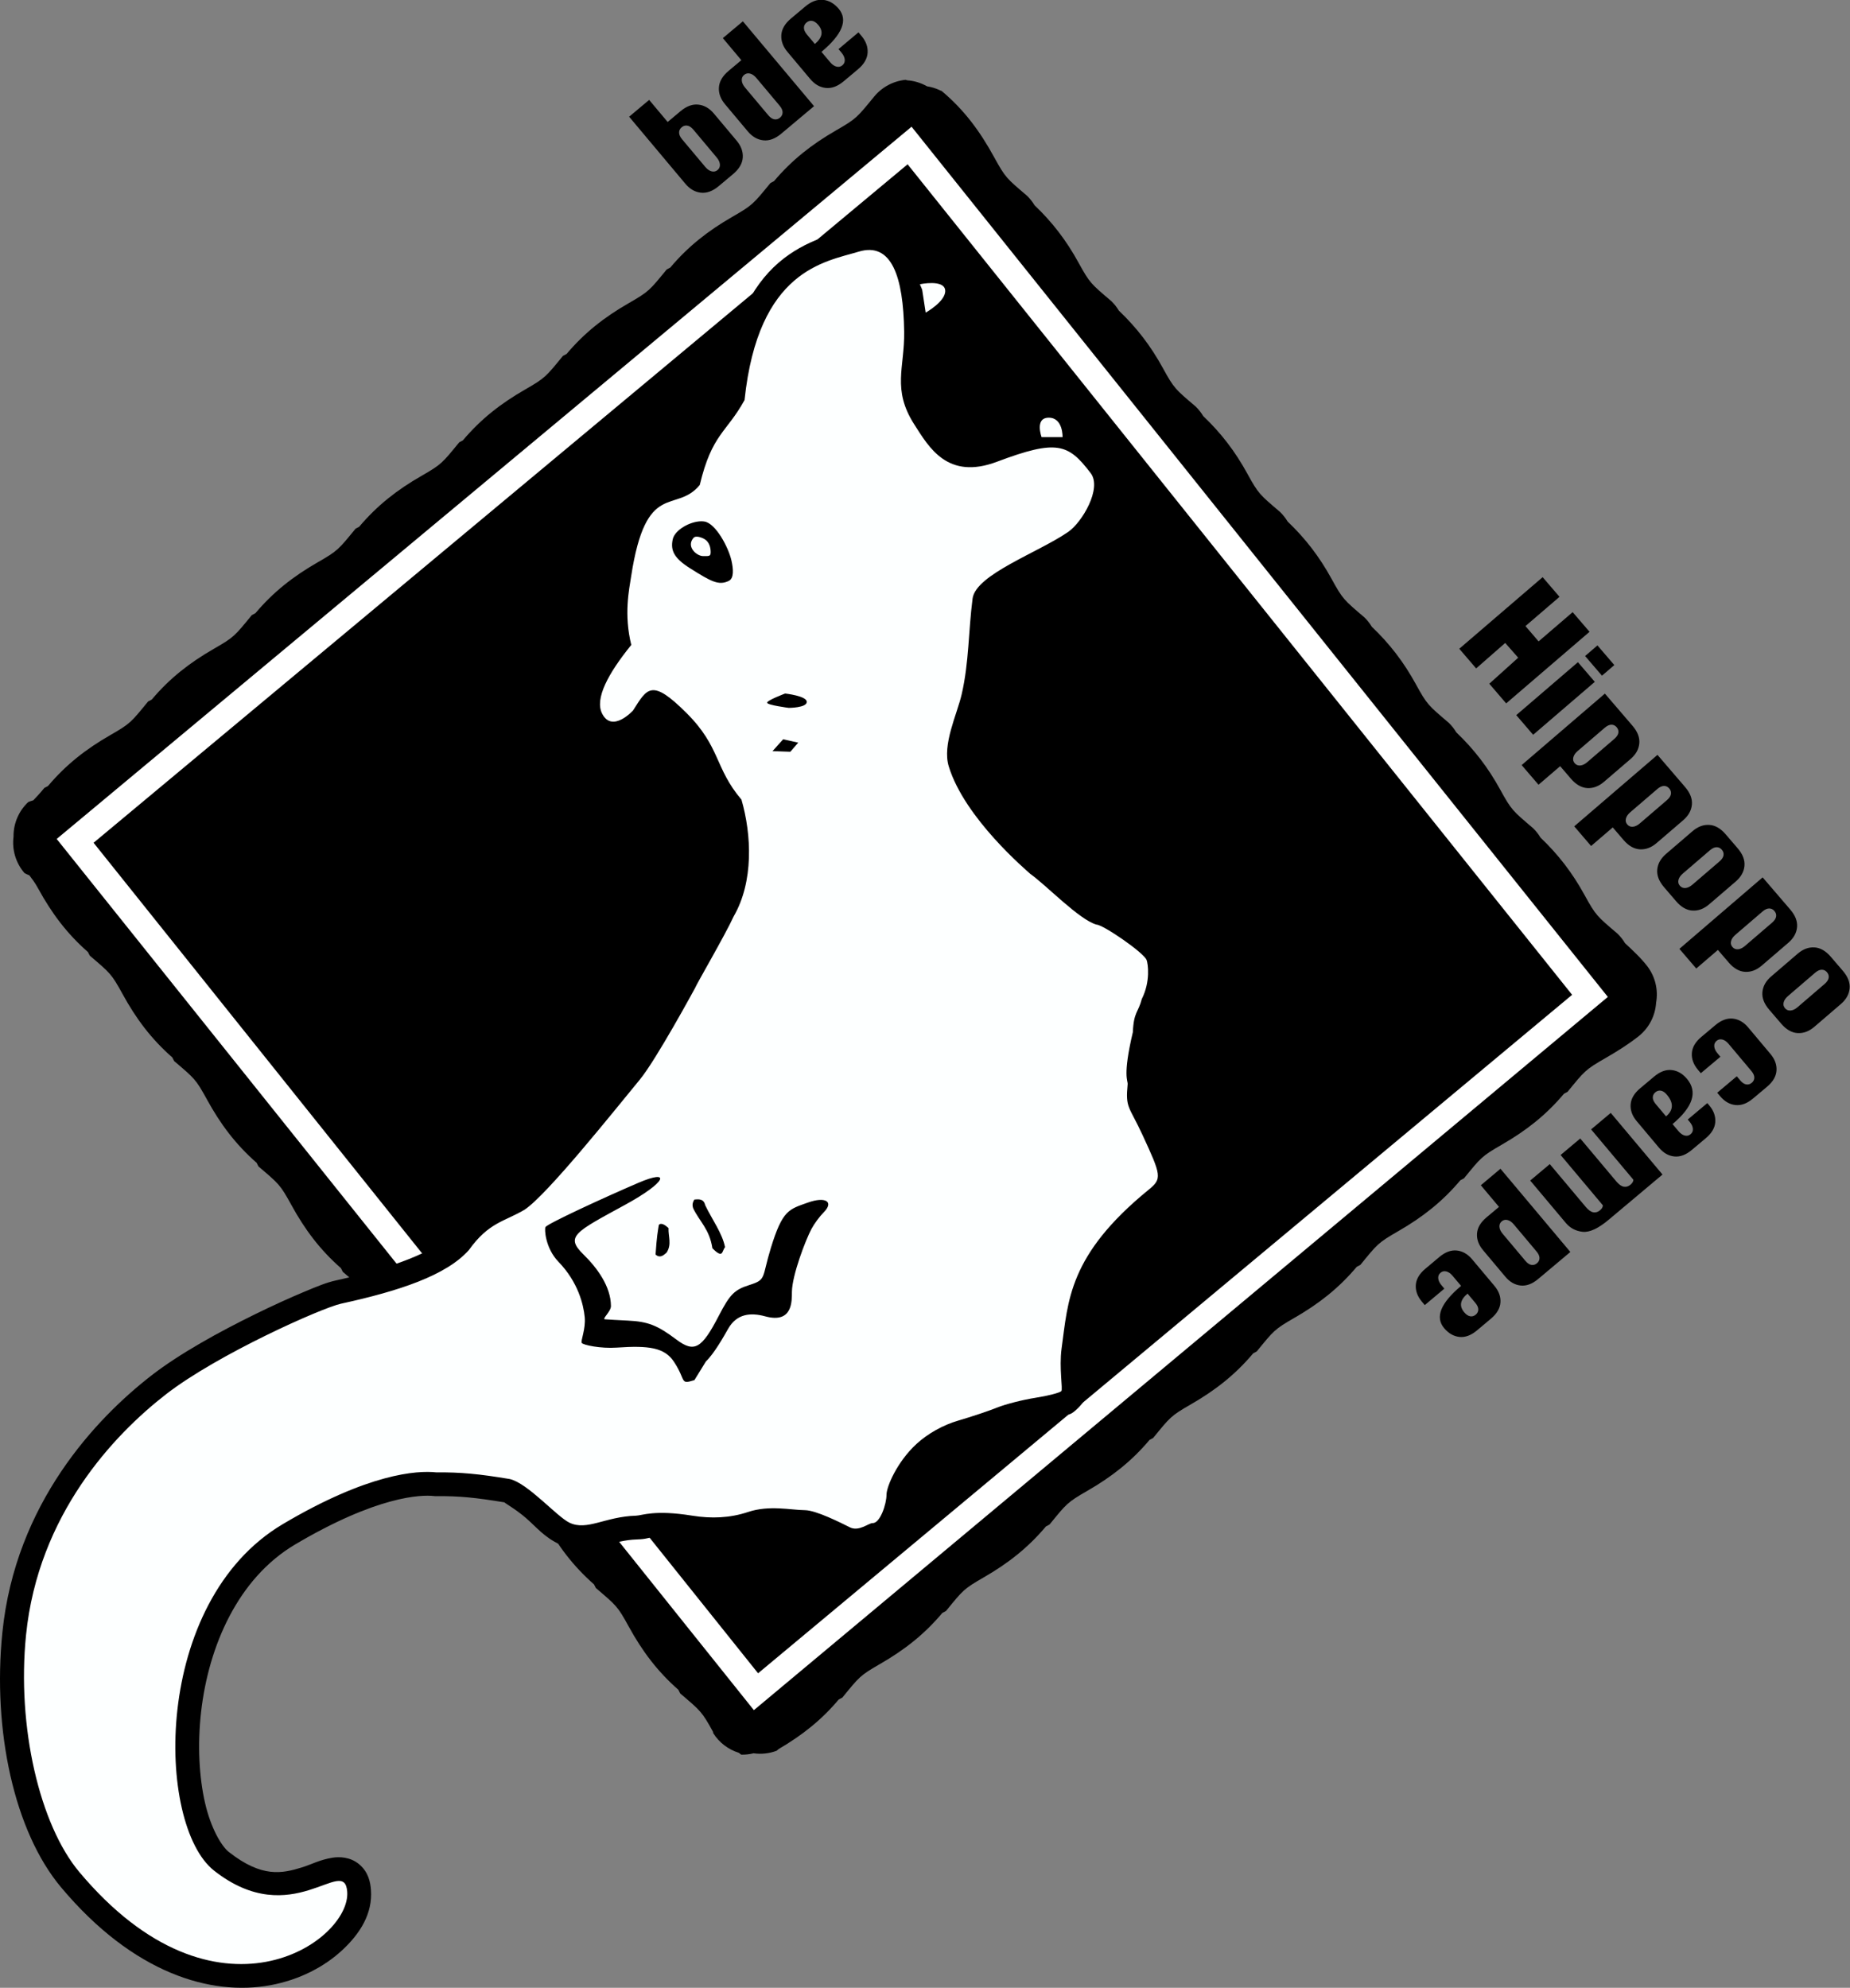
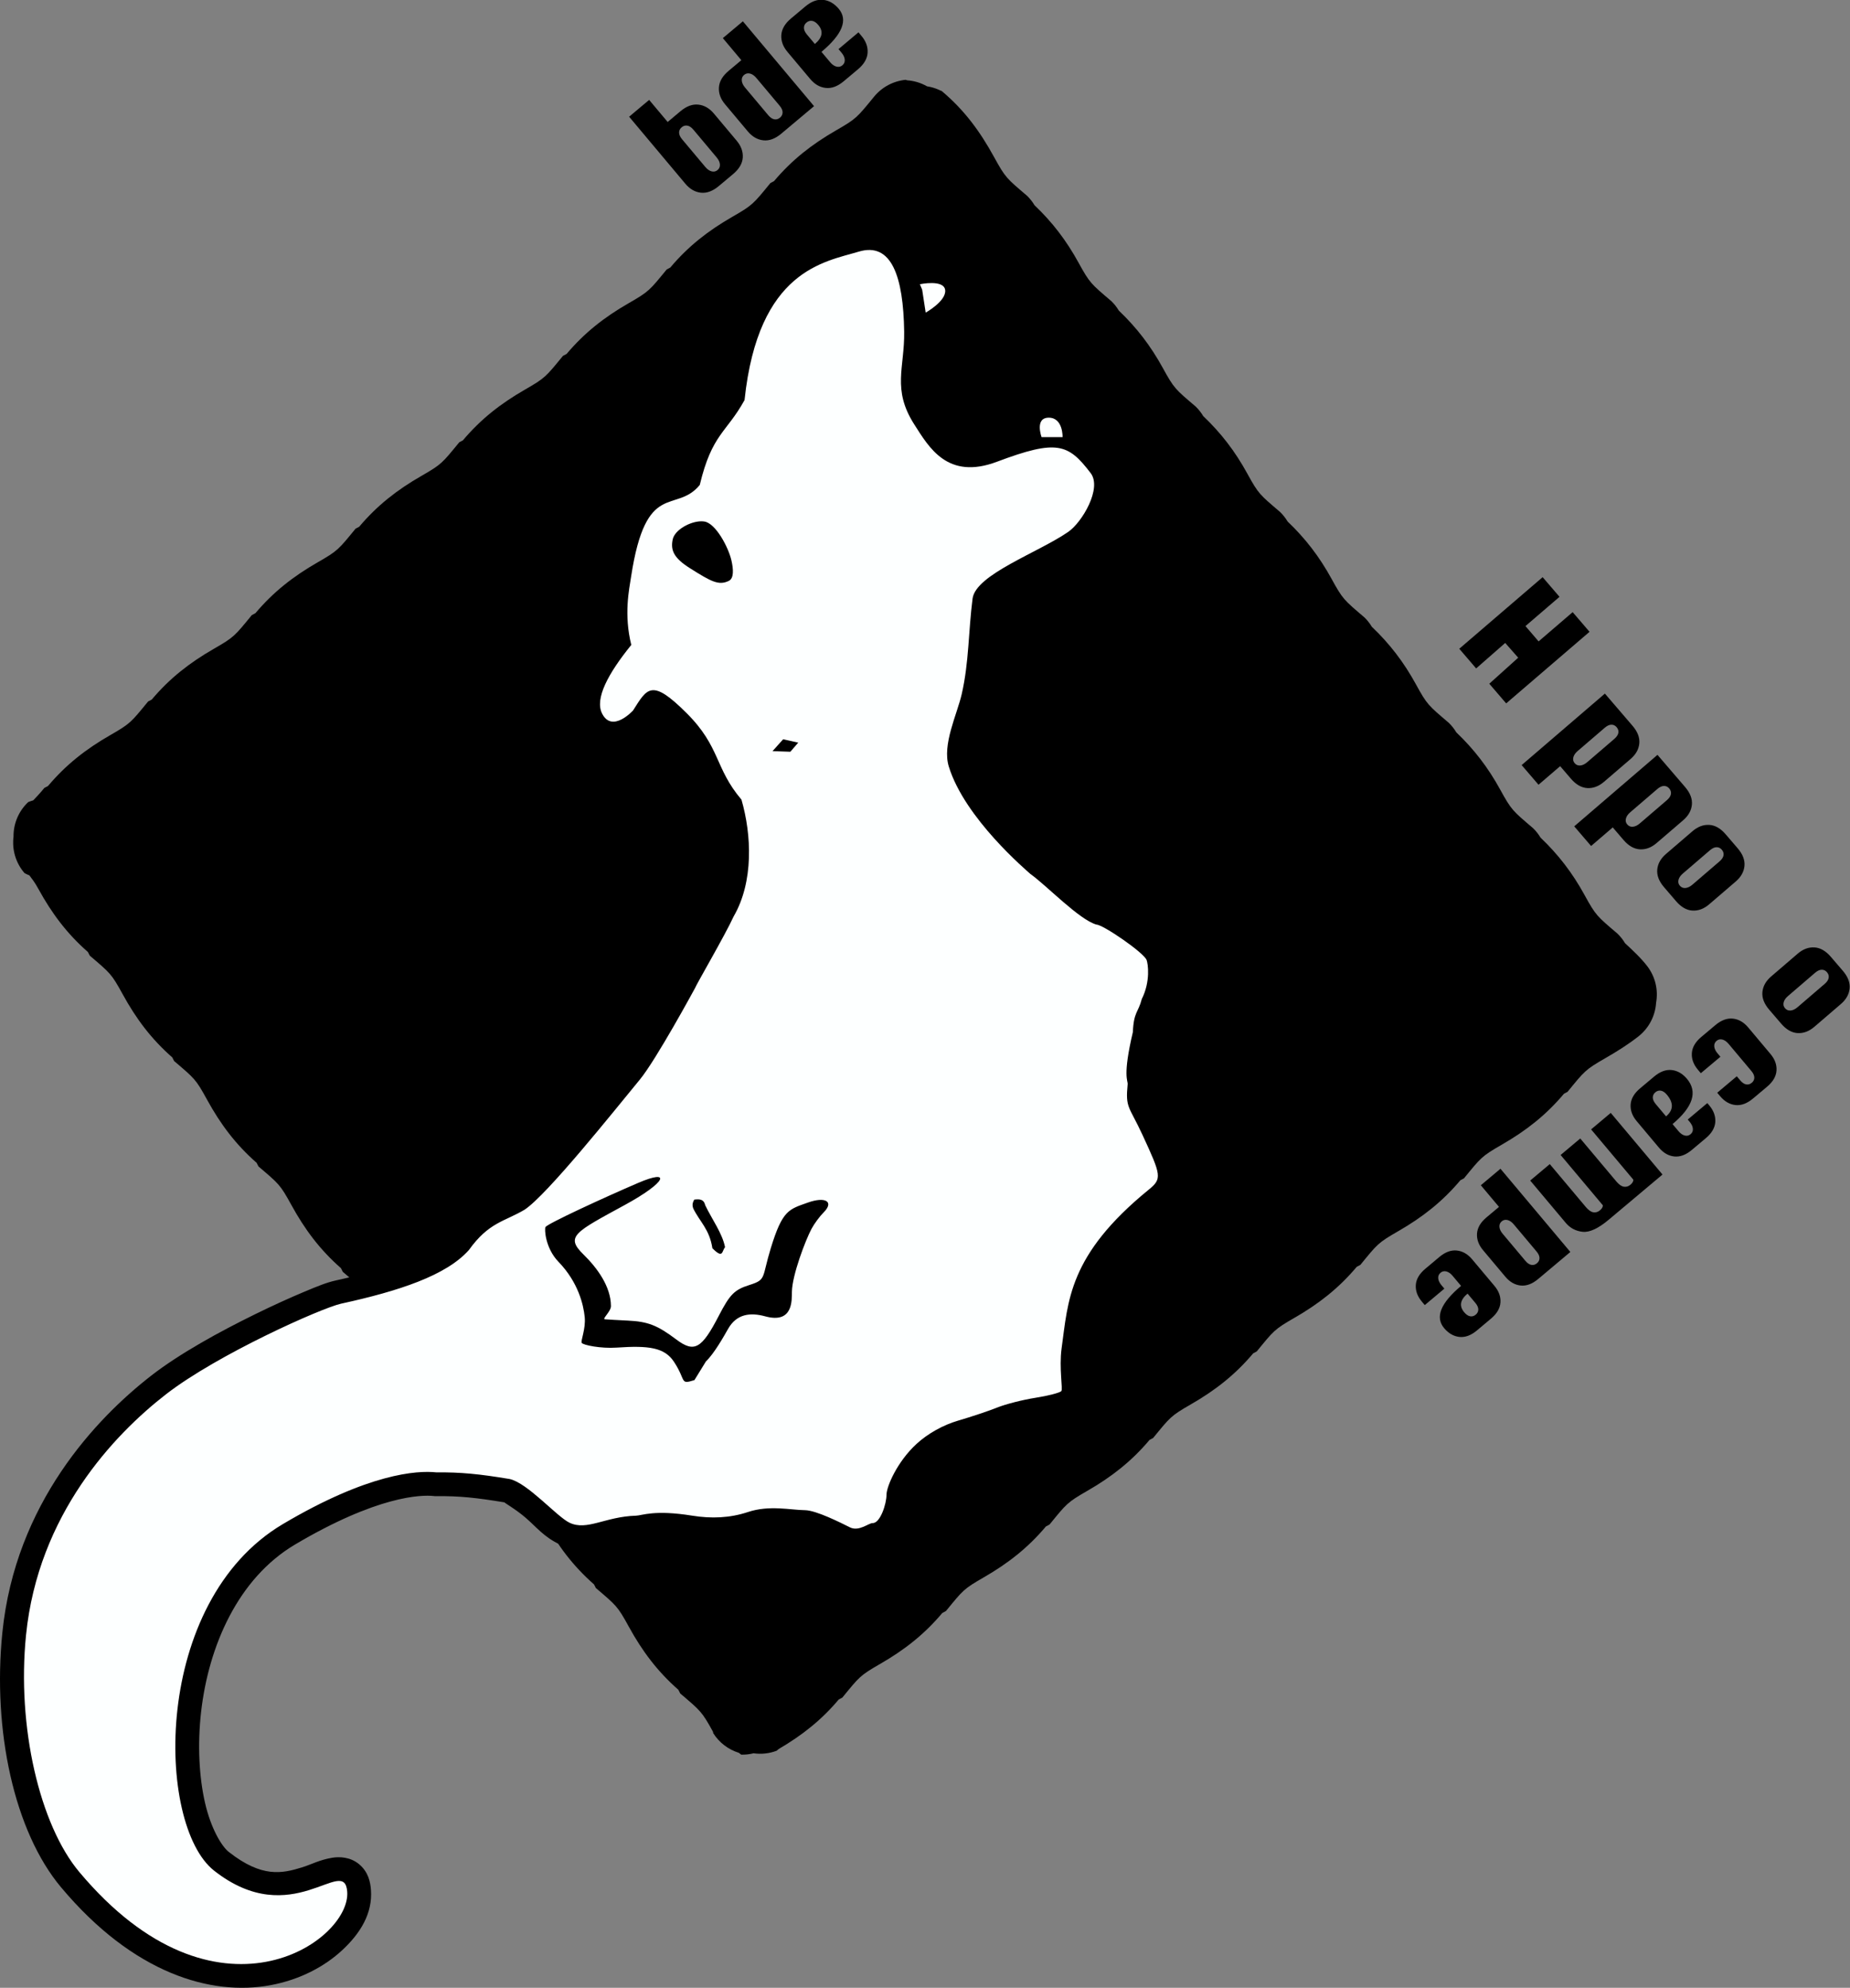
<svg xmlns="http://www.w3.org/2000/svg" xmlns:ns1="http://www.inkscape.org/namespaces/inkscape" xmlns:ns2="http://sodipodi.sourceforge.net/DTD/sodipodi-0.dtd" width="231.038mm" height="248.201mm" viewBox="0 0 231.038 248.201" version="1.1" id="svg1666" ns1:export-filename="bitmap.svg" ns1:export-xdpi="96" ns1:export-ydpi="96" ns2:docname="hippopocampe (Copy).svg">
  <rect x="0" y="0" width="231.038" height="248.201" fill="#808080" stroke="none" />
  <ns2:namedview id="namedview1668" pagecolor="#ffffff" bordercolor="#000000" borderopacity="0.25" ns1:showpageshadow="2" ns1:pageopacity="0.0" ns1:pagecheckerboard="0" ns1:deskcolor="#d1d1d1" ns1:document-units="mm" showgrid="false" />
  <defs id="defs1663" />
  <g ns1:label="Layer 1" ns1:groupmode="layer" id="layer1" transform="translate(-49.067,-123.795)">
    <g aria-label="campe" transform="matrix(-1.149,0.965,-0.965,-1.149,-5.835,10.357)" id="text13086" style="font-size:13.41px;line-height:1.25;letter-spacing:0px;word-spacing:0px;display:inline;fill:#000000;fill-opacity:1;stroke:none;stroke-width:0.335">
      <path d="m -32.49,-240.854 h 2.128 v 0.38 q 0,0.858 -0.504,1.382 -0.504,0.524 -1.467,0.524 h -1.526 q -0.963,0 -1.467,-0.524 -0.504,-0.524 -0.504,-1.382 v -2.881 q 0,-0.858 0.504,-1.382 0.504,-0.524 1.467,-0.524 h 1.526 q 0.963,0 1.467,0.524 0.504,0.524 0.504,1.382 v 0.38 h -2.128 v -0.445 q 0,-0.38 -0.164,-0.576 -0.164,-0.196 -0.445,-0.196 -0.275,0 -0.439,0.196 -0.164,0.196 -0.164,0.576 v 2.947 q 0,0.38 0.164,0.609 0.164,0.229 0.439,0.229 0.282,0 0.445,-0.229 0.164,-0.229 0.164,-0.609 z" style="font-family:'LT Energy';-inkscape-font-specification:'LT Energy';fill:#000000;fill-opacity:1;stroke:none" id="path22166" />
      <path d="m -25.837,-242.582 v -0.773 q 0,-0.38 -0.164,-0.609 -0.164,-0.229 -0.445,-0.229 -0.275,0 -0.439,0.229 -0.164,0.229 -0.164,0.609 v 0.249 h -2.128 v -0.249 q 0,-0.858 0.504,-1.382 0.504,-0.524 1.467,-0.524 h 1.526 q 0.963,0 1.467,0.524 0.504,0.524 0.504,1.382 v 2.881 q 0,0.858 -0.504,1.382 -0.504,0.524 -1.467,0.524 h -1.526 q -0.963,0 -1.467,-0.524 -0.504,-0.524 -0.504,-1.382 0,-2.108 3.34,-2.108 z m 0,0.838 q -1.211,0 -1.211,1.336 0,0.38 0.164,0.576 0.164,0.196 0.439,0.196 0.282,0 0.445,-0.196 0.164,-0.196 0.164,-0.576 z" style="font-family:'LT Energy';-inkscape-font-specification:'LT Energy';fill:#000000;fill-opacity:1;stroke:none" id="path22168" />
      <path d="m -19.184,-243.224 q 0,-0.511 -0.196,-0.74 -0.196,-0.229 -0.524,-0.229 -0.327,0 -0.458,0.164 v 5.468 h -2.135 v -6.699 h 5.841 q 1.709,0 2.311,0.622 0.602,0.622 0.602,1.48 v 4.597 h -2.128 v -4.662 q 0,-0.511 -0.196,-0.74 -0.196,-0.229 -0.524,-0.229 -0.327,0 -0.458,0.164 v 5.468 h -2.135 z" style="font-family:'LT Energy';-inkscape-font-specification:'LT Energy';fill:#000000;fill-opacity:1;stroke:none" id="path22170" />
      <path d="m -9.303,-239.865 q 0.164,-0.229 0.164,-0.609 v -2.947 q 0,-0.38 -0.164,-0.576 -0.164,-0.196 -0.445,-0.196 -0.275,0 -0.439,0.196 -0.164,0.196 -0.164,0.576 v 2.947 q 0,0.38 0.164,0.609 0.164,0.229 0.439,0.229 0.282,0 0.445,-0.229 z m -3.176,-5.396 h 3.497 q 0.963,0 1.467,0.524 0.504,0.524 0.504,1.382 v 2.881 q 0,0.858 -0.504,1.382 -0.504,0.524 -1.467,0.524 h -1.362 v 2.351 h -2.135 z" style="font-family:'LT Energy';-inkscape-font-specification:'LT Energy';fill:#000000;fill-opacity:1;stroke:none" id="path22172" />
      <path d="m -3.698,-241.574 v 1.1 q 0,0.38 0.164,0.609 0.164,0.229 0.439,0.229 0.282,0 0.445,-0.229 0.164,-0.229 0.164,-0.609 v -0.38 h 2.128 v 0.38 q 0,0.858 -0.504,1.382 -0.504,0.524 -1.467,0.524 h -1.526 q -0.963,0 -1.467,-0.524 -0.504,-0.524 -0.504,-1.382 v -2.881 q 0,-0.858 0.504,-1.382 0.504,-0.524 1.467,-0.524 h 1.526 q 0.963,0 1.467,0.524 0.504,0.524 0.504,1.382 0,1.781 -3.34,1.781 z m 0,-0.838 q 1.211,0 1.211,-1.008 0,-0.38 -0.164,-0.576 -0.164,-0.196 -0.445,-0.196 -0.275,0 -0.439,0.196 -0.164,0.196 -0.164,0.576 z" style="font-family:'LT Energy';-inkscape-font-specification:'LT Energy';fill:#000000;fill-opacity:1;stroke:none" id="path22174" />
    </g>
    <g aria-label="bde" transform="matrix(1.149,-0.964,0.964,1.149,-5.835,10.357)" id="text17654" style="font-size:13.677px;line-height:1.25;letter-spacing:0px;word-spacing:0px;display:inline;fill:#000000;fill-opacity:1;stroke:none;stroke-width:0.342">
      <path d="m 16.555,130.484 q 0.167,-0.234 0.167,-0.621 v -3.005 q 0,-0.387 -0.167,-0.588 -0.167,-0.2 -0.454,-0.2 -0.28,0 -0.447,0.2 -0.167,0.2 -0.167,0.588 v 3.005 q 0,0.387 0.167,0.621 0.167,0.234 0.447,0.234 0.287,0 0.454,-0.234 z m -1.062,-5.503 h 1.389 q 0.982,0 1.496,0.534 0.514,0.534 0.514,1.409 v 2.938 q 0,0.875 -0.514,1.409 -0.514,0.534 -1.496,0.534 h -1.556 q -0.982,0 -1.496,-0.534 -0.514,-0.534 -0.514,-1.409 v -7.279 h 2.177 z" style="font-family:'LT Energy';-inkscape-font-specification:'LT Energy';fill:#000000;fill-opacity:1;stroke:none" id="path22159" />
      <path d="m 22.438,126.304 q -0.167,0.234 -0.167,0.621 v 3.005 q 0,0.387 0.167,0.588 0.167,0.2 0.447,0.2 0.287,0 0.454,-0.2 0.167,-0.2 0.167,-0.588 v -3.005 q 0,-0.387 -0.167,-0.621 -0.167,-0.234 -0.454,-0.234 -0.28,0 -0.447,0.234 z m 3.239,5.503 h -3.566 q -0.982,0 -1.496,-0.534 -0.514,-0.534 -0.514,-1.409 v -2.938 q 0,-0.875 0.514,-1.409 0.514,-0.534 1.496,-0.534 h 1.389 v -2.397 h 2.177 z" style="font-family:'LT Energy';-inkscape-font-specification:'LT Energy';fill:#000000;fill-opacity:1;stroke:none" id="path22161" />
      <path d="m 29.056,128.741 v 1.122 q 0,0.387 0.167,0.621 0.167,0.234 0.447,0.234 0.287,0 0.454,-0.234 0.167,-0.234 0.167,-0.621 v -0.387 h 2.17 v 0.387 q 0,0.875 -0.514,1.409 -0.514,0.534 -1.496,0.534 h -1.556 q -0.982,0 -1.496,-0.534 -0.514,-0.534 -0.514,-1.409 v -2.938 q 0,-0.875 0.514,-1.409 0.514,-0.534 1.496,-0.534 h 1.556 q 0.982,0 1.496,0.534 0.514,0.534 0.514,1.409 0,1.816 -3.406,1.816 z m 0,-0.855 q 1.235,0 1.235,-1.028 0,-0.387 -0.167,-0.588 -0.167,-0.2 -0.454,-0.2 -0.28,0 -0.447,0.2 -0.167,0.2 -0.167,0.588 z" style="font-family:'LT Energy';-inkscape-font-specification:'LT Energy';fill:#000000;fill-opacity:1;stroke:none" id="path22163" />
    </g>
    <g aria-label="Hippopo" transform="matrix(0.977,1.138,-1.138,0.977,-5.835,10.357)" id="text3344" style="font-size:13.548px;line-height:1.25;letter-spacing:0px;word-spacing:0px;display:inline;fill:#000000;fill-opacity:1;stroke:none;stroke-width:0.339">
      <path d="m 203.482,-38.734 0.032,3.217 h -2.157 v -9.149 h 2.157 v 3.738 h 1.68 v -3.738 h 2.157 v 9.149 h -2.157 l -0.076,-3.238 z" style="font-family:'LT Energy';-inkscape-font-specification:'LT Energy';fill:#000000;fill-opacity:1;stroke:none" id="path22144" ns2:nodetypes="ccccccccccccc" />
-       <path d="m 210.797,-42.285 v 6.767 h -2.157 v -6.767 z m -2.157,-0.787 v -1.356 h 2.157 v 1.356 z" style="font-family:'LT Energy';-inkscape-font-specification:'LT Energy';fill:#000000;fill-opacity:1;stroke:none" id="path22146" />
      <path d="m 215.295,-36.834 q 0.165,-0.232 0.165,-0.615 v -2.977 q 0,-0.384 -0.165,-0.582 -0.165,-0.198 -0.45,-0.198 -0.278,0 -0.443,0.198 -0.165,0.198 -0.165,0.582 v 2.977 q 0,0.384 0.165,0.615 0.165,0.232 0.443,0.232 0.284,0 0.45,-0.232 z m -3.208,-5.451 h 3.533 q 0.972,0 1.482,0.529 0.509,0.529 0.509,1.396 v 2.911 q 0,0.867 -0.509,1.396 -0.509,0.529 -1.482,0.529 h -1.376 v 2.375 h -2.157 z" style="font-family:'LT Energy';-inkscape-font-specification:'LT Energy';fill:#000000;fill-opacity:1;stroke:none" id="path22148" />
      <path d="m 222.016,-36.834 q 0.165,-0.232 0.165,-0.615 v -2.977 q 0,-0.384 -0.165,-0.582 -0.165,-0.198 -0.45,-0.198 -0.278,0 -0.443,0.198 -0.165,0.198 -0.165,0.582 v 2.977 q 0,0.384 0.165,0.615 0.165,0.232 0.443,0.232 0.284,0 0.45,-0.232 z m -3.208,-5.451 h 3.533 q 0.972,0 1.482,0.529 0.509,0.529 0.509,1.396 v 2.911 q 0,0.867 -0.509,1.396 -0.509,0.529 -1.482,0.529 h -1.376 v 2.375 h -2.157 z" style="font-family:'LT Energy';-inkscape-font-specification:'LT Energy';fill:#000000;fill-opacity:1;stroke:none" id="path22150" />
      <path d="m 229.062,-42.285 q 0.972,0 1.482,0.529 0.509,0.529 0.509,1.396 v 2.911 q 0,0.867 -0.509,1.396 -0.509,0.529 -1.482,0.529 h -1.541 q -0.972,0 -1.482,-0.529 -0.509,-0.529 -0.509,-1.396 v -2.911 q 0,-0.867 0.509,-1.396 0.509,-0.529 1.482,-0.529 z m -0.774,5.683 q 0.284,0 0.45,-0.232 0.165,-0.232 0.165,-0.615 v -2.977 q 0,-0.384 -0.165,-0.582 -0.165,-0.198 -0.45,-0.198 -0.278,0 -0.443,0.198 -0.165,0.198 -0.165,0.582 v 2.977 q 0,0.384 0.165,0.615 0.165,0.232 0.443,0.232 z" style="font-family:'LT Energy';-inkscape-font-specification:'LT Energy';fill:#000000;fill-opacity:1;stroke:none" id="path22152" />
-       <path d="m 235.459,-36.834 q 0.165,-0.232 0.165,-0.615 v -2.977 q 0,-0.384 -0.165,-0.582 -0.165,-0.198 -0.45,-0.198 -0.278,0 -0.443,0.198 -0.165,0.198 -0.165,0.582 v 2.977 q 0,0.384 0.165,0.615 0.165,0.232 0.443,0.232 0.284,0 0.45,-0.232 z m -3.208,-5.451 h 3.533 q 0.972,0 1.482,0.529 0.509,0.529 0.509,1.396 v 2.911 q 0,0.867 -0.509,1.396 -0.509,0.529 -1.482,0.529 h -1.376 v 2.375 h -2.157 z" style="font-family:'LT Energy';-inkscape-font-specification:'LT Energy';fill:#000000;fill-opacity:1;stroke:none" id="path22154" />
      <path d="m 242.504,-42.285 q 0.972,0 1.482,0.529 0.509,0.529 0.509,1.396 v 2.911 q 0,0.867 -0.509,1.396 -0.509,0.529 -1.482,0.529 h -1.541 q -0.972,0 -1.482,-0.529 -0.509,-0.529 -0.509,-1.396 v -2.911 q 0,-0.867 0.509,-1.396 0.509,-0.529 1.482,-0.529 z m -0.774,5.683 q 0.284,0 0.45,-0.232 0.165,-0.232 0.165,-0.615 v -2.977 q 0,-0.384 -0.165,-0.582 -0.165,-0.198 -0.45,-0.198 -0.278,0 -0.443,0.198 -0.165,0.198 -0.165,0.582 v 2.977 q 0,0.384 0.165,0.615 0.165,0.232 0.443,0.232 z" style="font-family:'LT Energy';-inkscape-font-specification:'LT Energy';fill:#000000;fill-opacity:1;stroke:none" id="path22156" />
    </g>
    <path id="rect2418" style="color:#000000;display:inline;fill:#000000;stroke:none;stroke-width:1.5;stroke-linecap:round;stroke-linejoin:round;stroke-dashoffset:18.104;-inkscape-stroke:none;paint-order:stroke fill markers" d="m 162.162,133.762 c -1.537,0.151 -2.951,0.907 -3.932,2.101 -2.134,2.602 -2.194,2.744 -4.737,4.204 -3.041,1.746 -5.527,3.694 -7.764,6.346 -0.154,0.073 -0.304,0.154 -0.451,0.24 -2.134,2.602 -2.194,2.744 -4.737,4.204 -3.044,1.747 -5.531,3.693 -7.77,6.349 -0.152,0.073 -0.3,0.152 -0.445,0.237 -2.134,2.602 -2.195,2.744 -4.738,4.204 -3.041,1.745 -5.526,3.691 -7.763,6.343 -0.154,0.073 -0.305,0.154 -0.452,0.24 -2.134,2.602 -2.194,2.747 -4.737,4.207 -3.041,1.746 -5.527,3.691 -7.764,6.343 -0.154,0.073 -0.304,0.154 -0.451,0.24 -2.134,2.602 -2.194,2.745 -4.737,4.204 -3.042,1.746 -5.527,3.693 -7.764,6.345 -0.154,0.073 -0.304,0.154 -0.451,0.24 -2.134,2.602 -2.195,2.745 -4.738,4.204 -3.043,1.746 -5.528,3.691 -7.766,6.345 -0.154,0.073 -0.304,0.154 -0.451,0.24 -2.134,2.602 -2.192,2.745 -4.735,4.204 -3.04,1.745 -5.524,3.689 -7.761,6.34 -0.156,0.074 -0.308,0.155 -0.457,0.243 -2.134,2.602 -2.192,2.745 -4.735,4.204 -3.04,1.745 -5.524,3.692 -7.761,6.343 -0.156,0.074 -0.309,0.155 -0.457,0.243 -0.635,0.775 -0.977,1.11 -1.388,1.55 -0.214,0.061 -0.424,0.134 -0.63,0.219 -1.191,1.119 -1.856,2.687 -1.834,4.321 -0.21,1.644 0.291,3.3 1.377,4.552 0.196,0.103 0.397,0.196 0.603,0.276 0.337,0.458 0.632,0.793 1.119,1.681 1.686,3.075 3.579,5.598 6.187,7.886 0.072,0.156 0.15,0.308 0.235,0.457 2.56,2.185 2.7,2.246 4.11,4.817 1.686,3.076 3.584,5.6 6.193,7.889 0.071,0.155 0.148,0.306 0.232,0.454 2.56,2.185 2.7,2.248 4.11,4.819 1.686,3.076 3.582,5.598 6.191,7.887 0.07,0.154 0.147,0.306 0.231,0.453 2.56,2.185 2.704,2.249 4.114,4.82 1.685,3.074 3.58,5.595 6.187,7.883 0.071,0.157 0.149,0.31 0.234,0.46 2.56,2.185 2.701,2.245 4.111,4.816 1.686,3.075 3.582,5.599 6.19,7.887 0.071,0.156 0.15,0.308 0.235,0.457 2.56,2.185 2.7,2.246 4.11,4.817 1.686,3.076 3.581,5.6 6.19,7.889 0.071,0.155 0.148,0.306 0.232,0.454 2.56,2.185 2.703,2.248 4.113,4.819 1.686,3.076 3.582,5.598 6.191,7.887 0.07,0.155 0.147,0.306 0.231,0.454 2.56,2.185 2.701,2.248 4.111,4.819 1.685,3.074 3.583,5.596 6.19,7.884 0.071,0.157 0.149,0.31 0.234,0.46 2.548,2.175 2.704,2.256 4.096,4.793 0.006,0.053 0.013,0.106 0.021,0.158 0.74,1.176 1.877,2.049 3.204,2.461 0.096,0.079 0.195,0.156 0.296,0.229 0.519,0.012 1.037,-0.045 1.541,-0.17 0.971,0.139 1.962,0.03 2.88,-0.316 0.091,-0.072 0.18,-0.146 0.267,-0.223 2.908,-1.701 5.323,-3.603 7.486,-6.173 0.155,-0.074 0.306,-0.156 0.454,-0.243 2.131,-2.605 2.19,-2.747 4.731,-4.21 3.039,-1.749 5.521,-3.7 7.755,-6.355 0.154,-0.073 0.304,-0.154 0.451,-0.24 2.131,-2.605 2.19,-2.747 4.731,-4.21 3.039,-1.749 5.524,-3.699 7.758,-6.355 0.154,-0.073 0.304,-0.154 0.451,-0.24 2.131,-2.605 2.19,-2.75 4.731,-4.212 3.04,-1.75 5.524,-3.696 7.758,-6.352 0.154,-0.074 0.304,-0.156 0.451,-0.243 2.131,-2.605 2.19,-2.747 4.731,-4.21 3.041,-1.75 5.526,-3.697 7.761,-6.355 0.152,-0.074 0.3,-0.154 0.445,-0.24 2.131,-2.605 2.19,-2.747 4.731,-4.21 3.041,-1.75 5.523,-3.698 7.758,-6.355 0.154,-0.073 0.304,-0.154 0.451,-0.24 2.131,-2.605 2.19,-2.747 4.731,-4.21 3.041,-1.75 5.523,-3.698 7.758,-6.355 0.154,-0.073 0.304,-0.154 0.451,-0.24 2.131,-2.605 2.19,-2.747 4.731,-4.21 3.039,-1.749 5.522,-3.697 7.755,-6.352 0.154,-0.074 0.304,-0.156 0.451,-0.243 2.131,-2.605 2.19,-2.747 4.731,-4.21 1.517,-0.873 2.874,-1.727 4.172,-2.751 1.271,-1.025 2.053,-2.536 2.156,-4.166 0.284,-1.583 -0.1,-3.213 -1.06,-4.504 -0.802,-1.06 -1.817,-1.988 -2.821,-2.929 -0.26,-0.435 -0.575,-0.834 -0.938,-1.187 -2.56,-2.185 -2.701,-2.245 -4.111,-4.816 -1.519,-2.771 -3.28,-5.062 -5.499,-7.172 -0.256,-0.428 -0.566,-0.822 -0.922,-1.171 -2.56,-2.185 -2.704,-2.249 -4.114,-4.82 -1.515,-2.765 -3.273,-5.047 -5.484,-7.154 -0.259,-0.436 -0.574,-0.836 -0.937,-1.19 -2.559,-2.184 -2.703,-2.248 -4.111,-4.816 v -0.003 c -1.52,-2.772 -3.281,-5.063 -5.502,-7.175 -0.256,-0.427 -0.565,-0.819 -0.92,-1.167 -2.56,-2.185 -2.701,-2.248 -4.111,-4.819 -1.517,-2.767 -3.275,-5.052 -5.49,-7.16 -0.258,-0.433 -0.571,-0.831 -0.932,-1.184 -2.56,-2.185 -2.701,-2.248 -4.111,-4.819 -1.518,-2.769 -3.279,-5.054 -5.496,-7.163 -0.257,-0.431 -0.57,-0.827 -0.929,-1.178 -2.56,-2.185 -2.701,-2.248 -4.111,-4.819 -1.518,-2.769 -3.277,-5.057 -5.493,-7.166 -0.258,-0.431 -0.57,-0.827 -0.929,-1.177 -2.56,-2.185 -2.701,-2.248 -4.111,-4.819 -1.518,-2.769 -3.276,-5.057 -5.493,-7.166 -0.258,-0.43 -0.57,-0.825 -0.929,-1.175 -2.56,-2.185 -2.701,-2.248 -4.111,-4.819 -1.778,-3.243 -3.73,-5.899 -6.571,-8.285 -0.072,-0.024 -0.144,-0.046 -0.217,-0.067 -0.007,-0.009 -0.014,-0.018 -0.021,-0.026 -0.5,-0.233 -1.031,-0.394 -1.576,-0.477 -0.758,-0.432 -1.603,-0.689 -2.473,-0.75 -0.072,-0.023 -0.144,-0.044 -0.217,-0.064 z" ns2:nodetypes="ccccccccccccccccccccccccccccccccccsccsccsccsccsccsccscccccccccccsccsccscccccsccsccsccscccccsccsccccccsccsccscccccsccccccc" />
-     <path id="path965" style="display:inline;fill:#ffffff;stroke:none;stroke-width:0.265;stop-color:#000000" d="M 162.908,139.617 56.147,228.549 143.215,337.33 249.863,248.273 Z" />
    <rect style="display:inline;fill:#000000;fill-opacity:1;stroke:none;paint-order:stroke markers fill" id="rect1432" width="132.371" height="132.78" x="-95.711" y="214.815" transform="matrix(0.768,-0.64,0.625,0.781,0,0)" />
    <g id="path3123">
      <path style="color:#000000;fill:#000000;-inkscape-stroke:none;paint-order:stroke fill markers" d="m 157.846,152.051 c -0.809,-0.029 -1.625,0.088 -2.391,0.318 -1.82,0.548 -5.702,1.242 -9.174,4.246 -3.35,2.898 -6.043,7.909 -7.047,15.998 -0.888,1.524 -1.689,2.418 -2.701,3.881 -0.96,1.388 -1.865,3.366 -2.637,6.141 -0.226,0.22 -0.389,0.387 -0.803,0.537 -0.549,0.2 -1.573,0.393 -2.826,1.107 -1.254,0.715 -2.501,2.015 -3.357,3.789 -0.857,1.775 -1.473,4.042 -1.967,7.268 -0.186,1.218 -0.796,4.445 -0.143,8.324 -1.106,1.458 -2.199,2.901 -2.861,4.354 -0.846,1.857 -1.438,4.061 -0.322,6.24 0.611,1.193 1.882,2.294 3.24,2.547 1.358,0.252 2.412,-0.147 3.154,-0.523 1.486,-0.752 2.318,-1.783 2.318,-1.783 l 0.17,-0.188 0.137,-0.215 c 0.199,-0.313 0.26,-0.388 0.41,-0.617 0.429,0.332 0.891,0.688 1.684,1.48 1.839,1.838 2.411,3.023 3.131,4.609 0.636,1.403 1.496,3.24 3.018,5.24 1.018,3.787 1.074,8.762 -0.762,11.928 l -0.072,0.125 -0.06,0.131 c -0.414,0.907 -1.605,3.101 -2.656,4.988 -0.526,0.943 -1.024,1.832 -1.406,2.52 -0.191,0.344 -0.352,0.635 -0.48,0.875 -0.064,0.12 -0.119,0.226 -0.174,0.336 -0.008,0.015 -0.026,0.066 -0.033,0.078 -0.014,0.025 -1.187,2.189 -2.621,4.678 -1.443,2.504 -3.285,5.451 -3.934,6.238 -1.67,2.028 -4.547,5.606 -7.348,8.895 -1.4,1.644 -2.781,3.215 -3.947,4.451 -1.15,1.218 -2.192,2.132 -2.406,2.279 -0.981,0.57 -2.007,0.932 -3.375,1.717 -1.401,0.803 -2.944,2.078 -4.4,4.107 l 0.197,-0.244 c -1.869,2.098 -7.335,4.23 -14.375,5.766 -1.17,0.255 -2.311,0.726 -4.035,1.449 -1.725,0.723 -3.826,1.674 -6.061,2.77 -4.469,2.192 -9.424,4.91 -12.971,7.664 -6.874,5.337 -16.967,15.948 -18.6,32.096 -1.232,12.18 1.462,24.794 7.328,31.793 9.048,10.795 18.74,13.599 26.145,12.23 3.702,-0.684 6.783,-2.335 8.998,-4.398 2.215,-2.064 3.784,-4.554 3.561,-7.506 -0.073,-0.965 -0.311,-2.206 -1.449,-3.178 -1.139,-0.972 -2.559,-0.97 -3.373,-0.836 -1.627,0.269 -2.575,0.832 -3.801,1.209 -2.452,0.754 -4.981,1.334 -9.133,-1.934 -0.909,-0.715 -2.24,-2.956 -2.967,-6.135 -0.727,-3.179 -0.958,-7.205 -0.49,-11.332 0.936,-8.255 4.619,-16.699 11.729,-20.912 10.298,-6.103 15.765,-6.226 17.326,-6.059 l 0.17,0.018 0.17,-0.002 c 2.866,-0.023 4.87,0.178 8.525,0.781 -0.207,-0.035 1.344,0.814 2.65,1.949 1.321,1.148 2.237,2.342 4.141,3.26 2.057,0.992 4.11,0.573 5.559,0.203 1.448,-0.37 2.653,-0.743 4.139,-0.785 1.297,-0.037 1.379,-0.234 2.184,-0.305 0.805,-0.071 2.097,-0.084 4.266,0.266 2.75,0.443 5.606,0.359 8.391,-0.57 1.675,-0.559 3.688,-0.098 6.141,-0.076 -0.39,-0.003 0.792,0.21 1.758,0.621 0.966,0.411 1.962,0.911 2.547,1.203 1.633,0.815 3.28,0.377 4.105,0.043 0.413,-0.167 0.709,-0.323 0.826,-0.377 0.117,-0.054 0.172,0.143 -0.826,0.119 1.511,0.036 2.476,-0.816 2.992,-1.418 0.516,-0.602 0.795,-1.163 1.031,-1.721 0.473,-1.116 0.746,-2.109 0.746,-3.363 0,0.782 0.115,-0.388 0.613,-1.316 0.498,-0.928 1.272,-2.016 2.178,-2.85 1.001,-0.922 2.628,-1.841 4.02,-2.246 1.743,-0.508 3.889,-1.218 5.16,-1.73 0.563,-0.227 2.79,-0.827 4.105,-1.033 0.876,-0.137 1.704,-0.305 2.414,-0.488 0.355,-0.091 0.675,-0.183 1.006,-0.303 0.331,-0.119 0.527,0.062 1.469,-0.879 1.322,-1.322 0.889,-1.76 0.912,-2.072 0.023,-0.312 0.014,-0.513 0.006,-0.723 -0.017,-0.42 -0.052,-0.837 -0.08,-1.305 -0.056,-0.936 -0.08,-2.042 0.037,-2.922 l -0.004,0.019 c 0.867,-6.213 0.283,-10.169 9.82,-17.951 0.483,-0.394 1.046,-0.826 1.568,-1.672 0.522,-0.845 0.741,-2.083 0.627,-3.016 -0.229,-1.864 -0.974,-3.145 -2.158,-5.705 -0.9,-1.945 -1.483,-2.936 -1.592,-3.217 -0.108,-0.281 -0.131,-0.195 0.002,-1.562 0.167,-1.722 -0.129,-1.166 -0.133,-1.676 -0.004,-0.51 0.099,-1.813 0.719,-4.445 l 0.064,-0.273 0.012,-0.281 c 0.045,-1.053 0.107,-1.127 0.205,-1.361 0.078,-0.186 0.384,-0.92 0.646,-1.703 0.729,-1.513 0.999,-2.983 1.045,-4.17 0.047,-1.225 0.064,-1.817 -0.375,-2.961 -0.357,-0.931 -0.669,-1.132 -0.959,-1.438 -0.29,-0.306 -0.587,-0.573 -0.91,-0.848 -0.647,-0.548 -1.397,-1.109 -2.166,-1.645 -0.769,-0.536 -1.542,-1.037 -2.248,-1.441 -0.353,-0.202 -0.683,-0.38 -1.043,-0.541 -0.359,-0.161 -0.526,-0.412 -1.701,-0.412 l 0.801,0.111 c 0.194,0.054 -1.568,-0.971 -3.041,-2.238 -1.473,-1.267 -2.917,-2.666 -4.303,-3.652 l 0.305,0.25 c -0.445,-0.416 -0.706,-0.615 -1.48,-1.342 -0.774,-0.727 -1.792,-1.73 -2.844,-2.898 -2.104,-2.337 -4.294,-5.41 -5.051,-7.883 -0.126,-0.411 -0.079,-1.542 0.301,-2.934 0.38,-1.392 0.996,-2.92 1.371,-4.553 1.021,-4.443 0.911,-8.364 1.406,-12.215 -0.056,0.437 -0.094,0.163 0.484,-0.33 0.579,-0.493 1.577,-1.137 2.736,-1.785 2.318,-1.297 5.212,-2.591 7.484,-4.164 1.658,-1.148 2.717,-2.704 3.588,-4.6 0.435,-0.948 0.785,-1.971 0.887,-3.137 0.102,-1.166 -0.078,-2.612 -1.018,-3.842 -1.494,-1.956 -3.299,-3.86 -5.988,-4.273 -2.69,-0.413 -5.239,0.417 -9.115,1.877 -2.434,0.917 -3.185,0.561 -4.051,-0.039 -0.866,-0.6 -1.764,-1.931 -2.725,-3.43 -1.123,-1.751 -1.234,-2.683 -1.199,-4.088 0.035,-1.405 0.439,-3.331 0.4,-5.939 -0.054,-3.65 -0.361,-6.741 -1.652,-9.33 -0.645,-1.294 -1.645,-2.535 -3.113,-3.234 -0.734,-0.35 -1.535,-0.526 -2.344,-0.555 z m -0.213,5.918 c -0.037,-0.018 0.103,0.026 0.352,0.523 0.496,0.996 0.979,3.52 1.027,6.764 0.028,1.874 -0.345,3.539 -0.398,5.707 -0.054,2.168 0.437,4.79 2.137,7.441 0.875,1.365 2.05,3.518 4.344,5.107 2.293,1.589 5.786,2.126 9.529,0.717 3.636,-1.369 5.538,-1.656 6.119,-1.566 0.539,0.083 0.896,0.392 1.971,1.775 -0.025,0.214 -0.13,0.644 -0.35,1.123 -0.459,0.999 -1.518,2.157 -1.57,2.193 -1.484,1.028 -4.377,2.394 -7.002,3.863 -1.313,0.735 -2.576,1.501 -3.689,2.449 -1.113,0.948 -2.275,2.149 -2.525,4.098 -0.565,4.396 -0.487,8.082 -1.305,11.639 -0.208,0.903 -0.818,2.519 -1.311,4.32 -0.492,1.802 -0.963,3.913 -0.252,6.236 1.229,4.018 3.925,7.465 6.316,10.121 1.196,1.328 2.329,2.442 3.193,3.254 0.865,0.812 1.731,1.574 1.492,1.352 l 0.145,0.137 0.162,0.113 c 0.661,0.47 2.264,1.934 3.871,3.316 1.607,1.382 2.955,2.794 5.318,3.455 l 0.137,0.039 c 0.092,0.044 0.24,0.116 0.451,0.236 0.486,0.278 1.158,0.708 1.807,1.16 0.649,0.452 1.288,0.938 1.721,1.305 0.076,0.065 0.095,0.087 0.156,0.143 0.025,0.142 0.002,0.033 -0.01,0.342 -0.021,0.547 -0.146,1.233 -0.467,1.873 l -0.143,0.281 -0.078,0.305 c -0.138,0.534 -0.225,0.576 -0.547,1.344 -0.322,0.768 -0.596,1.909 -0.66,3.404 l 0.076,-0.555 c -0.683,2.902 -0.884,4.609 -0.875,5.85 0.009,1.24 0.039,2.287 0.158,1.061 -0.159,1.644 -0.1,3.066 0.369,4.279 0.469,1.213 0.958,1.873 1.742,3.568 1.026,2.218 1.338,3.158 1.443,3.436 -10.411,8.571 -11.001,15.927 -11.791,21.592 l -0.002,0.01 -0.002,0.01 c -0.177,1.329 -0.114,2.465 -0.065,3.457 -0.258,0.05 -0.453,0.104 -0.727,0.146 -1.828,0.286 -3.884,0.778 -5.408,1.393 -0.817,0.329 -3.061,1.089 -4.6,1.537 -2.36,0.687 -4.594,1.931 -6.383,3.578 -1.519,1.398 -2.62,2.978 -3.391,4.414 -0.77,1.436 -1.318,2.327 -1.318,4.125 0,-0.096 -0.115,0.537 -0.246,0.932 -0.043,0.025 -0.217,0.044 -0.258,0.062 -0.166,0.077 -0.223,0.103 -0.318,0.148 -0.61,-0.304 -1.355,-0.683 -2.33,-1.098 -1.203,-0.512 -2.249,-1.08 -4.031,-1.096 -1.053,-0.009 -4.437,-0.834 -8.076,0.381 -1.753,0.585 -3.545,0.667 -5.562,0.342 -2.567,-0.414 -4.405,-0.435 -5.73,-0.318 -1.326,0.116 -2.378,0.301 -1.834,0.285 -2.385,0.068 -4.242,0.662 -5.438,0.967 -1.195,0.305 -1.368,0.268 -1.508,0.201 0.314,0.151 -1.374,-1.13 -2.824,-2.391 -1.45,-1.26 -2.776,-2.725 -5.279,-3.285 l -0.082,-0.018 -0.08,-0.014 c -3.852,-0.64 -6.371,-0.871 -9.504,-0.855 -3.291,-0.316 -9.916,0.391 -20.826,6.857 -9.276,5.498 -13.522,15.831 -14.602,25.354 -0.54,4.761 -0.302,9.373 0.602,13.326 0.904,3.953 2.363,7.337 5.086,9.48 5.315,4.183 10.559,3.971 13.938,3.07 -0.055,0.055 -0.06,0.101 -0.119,0.156 -1.34,1.248 -3.445,2.425 -6.027,2.902 -5.165,0.955 -12.439,-0.575 -20.512,-10.205 -3.995,-4.766 -7.057,-16.595 -5.967,-27.377 1.411,-13.956 10.245,-23.275 16.33,-28 2.889,-2.244 7.679,-4.93 11.943,-7.021 2.132,-1.046 4.145,-1.956 5.74,-2.625 1.596,-0.669 2.98,-1.118 3.004,-1.123 7.372,-1.608 13.744,-3.35 17.547,-7.619 l 0.104,-0.117 0.092,-0.129 c 1.045,-1.456 1.708,-1.948 2.525,-2.416 0.398,-0.228 1.153,-0.611 1.723,-0.879 0.044,0.335 0.068,0.652 0.166,1.035 0.313,1.222 0.942,2.727 2.232,4.062 1.897,1.963 2.347,4.071 2.451,5.117 0.022,0.222 -0.023,0.659 -0.131,1.143 -0.054,0.242 -0.12,0.481 -0.188,0.828 -0.034,0.174 -0.073,0.37 -0.086,0.709 -0.013,0.339 -0.108,0.891 0.469,1.824 0.694,1.123 1.115,1.092 1.406,1.23 0.292,0.138 0.51,0.21 0.734,0.277 0.448,0.135 0.9,0.229 1.41,0.311 1.021,0.163 2.236,0.261 3.531,0.172 1.914,-0.132 3.203,-0.085 3.799,0.049 0.596,0.133 0.474,0.079 0.686,0.402 0.586,0.894 0.322,0.87 1.105,2.156 0.391,0.643 1.974,1.676 2.951,1.68 0.977,0.004 1.346,-0.196 1.861,-0.357 l 1.062,-0.332 2.021,-3.291 -0.486,0.602 c 1.761,-1.67 2.773,-3.814 3.303,-4.748 0.221,-0.389 0.163,-0.261 0.23,-0.279 0.067,-0.018 0.432,-0.049 1.035,0.115 1.24,0.338 2.49,0.432 3.711,0.025 1.221,-0.407 2.196,-1.381 2.668,-2.275 0.945,-1.788 0.707,-3.29 0.713,-3.646 0.008,-0.527 1.673,-5.701 2.107,-6.512 0.119,-0.222 0.831,-1.181 0.98,-1.33 0.569,-0.569 1.13,-1.184 1.377,-2.359 0.247,-1.175 -0.526,-3.043 -1.578,-3.689 -1.052,-0.646 -1.898,-0.628 -2.658,-0.574 -0.76,0.053 -1.48,0.23 -2.236,0.502 -1.09,0.392 -2.536,0.794 -3.785,2.119 -1.25,1.325 -1.875,2.944 -2.648,5.465 -0.523,1.705 -0.672,2.399 -0.719,2.658 -1.118,0.354 -2.351,0.911 -3.312,1.875 -0.962,0.966 -1.539,2.031 -2.275,3.453 -0.763,1.474 -0.978,1.647 -1.064,1.826 -2.292,-1.684 -4.448,-2.498 -6.941,-2.723 -0.343,-2.881 -1.917,-5.041 -3.512,-6.719 0.669,-0.423 1.47,-0.96 3.865,-2.268 1.402,-0.765 2.515,-1.461 3.391,-2.102 0.876,-0.641 1.489,-0.883 2.195,-2.293 0.177,-0.353 0.395,-0.851 0.361,-1.639 -0.034,-0.787 -0.548,-1.82 -1.195,-2.328 -1.295,-1.017 -2.065,-0.733 -2.609,-0.674 -1.088,0.119 -1.902,0.441 -3.064,0.939 -1.565,0.671 -3.438,1.534 -5.236,2.357 0.503,-0.576 0.965,-1.063 1.477,-1.664 2.875,-3.377 5.794,-7.003 7.414,-8.971 1.404,-1.706 3.006,-4.465 4.494,-7.047 1.488,-2.582 2.711,-4.842 2.711,-4.842 l 0.133,-0.244 0.023,-0.072 c 0.017,-0.033 0.025,-0.051 0.051,-0.1 0.099,-0.185 0.251,-0.461 0.436,-0.793 0.369,-0.664 0.87,-1.556 1.402,-2.512 1.019,-1.83 2.089,-3.772 2.748,-5.18 3.129,-5.418 2.684,-11.924 1.252,-16.877 l -0.178,-0.609 -0.41,-0.486 c -1.412,-1.666 -1.863,-2.854 -2.658,-4.607 -0.795,-1.753 -1.949,-3.968 -4.342,-6.359 -1.171,-1.17 -2.125,-2.027 -3.125,-2.684 -1,-0.656 -2.225,-1.215 -3.682,-1.033 -0.247,0.031 -0.413,0.173 -0.637,0.242 0.296,-0.4 0.381,-0.661 0.723,-1.082 l 0.934,-1.15 -0.357,-1.438 c -0.778,-3.132 -0.252,-5.518 0.031,-7.369 0.441,-2.883 0.988,-4.642 1.443,-5.584 0.455,-0.942 0.67,-1.05 0.949,-1.209 0.28,-0.159 0.861,-0.305 1.91,-0.686 1.049,-0.381 2.502,-1.151 3.631,-2.525 l 0.436,-0.529 0.158,-0.668 c 0.703,-2.946 1.317,-4.062 2.076,-5.16 0.759,-1.098 1.943,-2.359 3.229,-4.693 l 0.289,-0.525 0.062,-0.598 c 0.805,-7.644 2.999,-11.075 5.166,-12.949 2.167,-1.875 4.561,-2.314 7,-3.049 0.515,-0.155 0.502,-0.074 0.465,-0.092 z m 21.031,138.65 c 0.008,0.124 0.022,0.339 0.025,0.414 0.004,0.107 -0.003,0.167 0.006,0.051 0.004,-0.06 -0.09,-0.192 -0.031,-0.465 z M 158.117,311 c -0.823,-0.02 -0.936,0.152 -1.197,0.285 0.273,-0.158 0.66,-0.298 1.197,-0.285 z" id="path977" />
      <path style="color:#000000;fill:#fdffff;stroke-width:5.943;-inkscape-stroke:none;paint-order:stroke fill markers" d="m 155.198,314.497 c -1.144,-0.571 -4.214,-2.124 -5.605,-2.137 -1.753,-0.015 -4.451,-0.659 -7.108,0.228 -2.269,0.757 -4.593,0.84 -6.977,0.456 -4.736,-0.763 -6.253,-0.018 -7.007,0.003 -3.871,0.11 -6.123,1.934 -8.32,0.875 -1.59,-0.767 -5.21,-4.948 -7.463,-5.452 -3.845,-0.639 -6.106,-0.856 -9.168,-0.831 -2.403,-0.257 -8.481,0.13 -19.158,6.458 -16.385,9.712 -15.857,37.553 -8.593,43.269 9.766,7.686 16.274,-2.059 16.63,2.629 0.47,6.209 -16.343,17.964 -33.464,-2.461 -4.931,-5.882 -7.808,-18.103 -6.647,-29.584 1.522,-15.052 10.985,-25.018 17.464,-30.049 6.436,-4.997 19.492,-10.805 21.878,-11.325 7.206,-1.572 13.124,-3.51 15.96,-6.693 2.501,-3.486 4.414,-3.532 6.957,-5.04 2.806,-1.845 11.11,-12.255 14.399,-16.251 2.052,-2.493 6.887,-11.417 6.887,-11.417 0.124,-0.386 3.765,-6.63 4.825,-8.951 2.515,-4.339 2.246,-10.194 0.977,-14.584 -3.376,-3.984 -2.602,-6.556 -6.833,-10.786 -4.399,-4.397 -4.934,-3.14 -6.703,-0.353 0,0 -2.599,2.872 -3.865,0.4 -0.953,-1.861 0.756,-5.02 3.641,-8.579 -0.948,-3.82 -0.268,-6.928 -0.022,-8.535 1.869,-12.216 5.56,-7.77 8.575,-11.441 1.528,-6.401 3.334,-6.498 5.591,-10.598 1.714,-16.268 10.005,-17.25 14.264,-18.533 4.093,-1.233 5.57,3.105 5.672,9.999 0.066,4.482 -1.555,7.185 1.268,11.587 1.836,2.864 4.148,6.973 10.325,4.647 7.512,-2.829 8.902,-2.237 11.696,1.419 1.451,1.9 -1.077,6.146 -2.788,7.33 -3.757,2.601 -11.572,5.321 -11.96,8.345 -0.53,4.124 -0.437,7.927 -1.356,11.927 -0.583,2.536 -2.454,6.288 -1.617,9.022 1.985,6.491 9.776,13.039 10.189,13.425 2.046,1.456 6.098,5.724 8.267,6.33 0.803,0 5.895,3.488 6.251,4.416 0.176,0.458 0.505,2.672 -0.601,4.875 -0.44,1.699 -1.006,1.58 -1.115,4.129 -1.304,5.535 -0.603,6.02 -0.651,6.515 -0.292,3.012 0.166,2.673 1.85,6.314 2.36,5.101 2.464,5.471 0.781,6.844 -10.059,8.207 -10.052,13.887 -10.883,19.842 -0.325,2.441 0.184,5.098 -0.03,5.312 -0.214,0.214 -1.675,0.59 -3.247,0.836 -1.572,0.246 -3.712,0.792 -4.756,1.213 -1.044,0.421 -3.24,1.156 -4.881,1.634 -1.876,0.546 -3.806,1.627 -5.201,2.911 -2.425,2.232 -3.749,5.337 -3.749,6.354 0,1.147 -0.788,3.553 -1.728,3.53 -0.502,-0.012 -1.705,1.099 -2.849,0.528 z m -17.966,-20.718 c 1.022,-0.969 2.225,-3.109 2.763,-4.057 1.078,-1.9 2.806,-2.064 4.631,-1.566 3.487,0.951 3.323,-1.982 3.34,-3.078 0.033,-2.05 1.68,-6.412 2.458,-7.865 0.335,-0.626 1.01,-1.539 1.5,-2.029 1.344,-1.344 0.238,-2.024 -1.991,-1.223 -2.34,0.84 -3.137,0.901 -4.597,5.659 -1.157,3.769 -0.53,3.944 -2.659,4.618 -1.895,0.6 -2.447,1.154 -3.85,3.863 -2.136,4.126 -3.053,4.634 -5.305,2.942 -2.374,-1.784 -3.541,-2.236 -6.073,-2.356 -1.193,-0.057 -2.474,-0.13 -2.847,-0.163 -0.373,-0.033 0.764,-0.971 0.763,-1.642 -0.006,-2.461 -1.737,-4.793 -3.432,-6.45 -2.3,-2.249 -1.077,-2.774 5.178,-6.189 5.261,-2.873 5.792,-4.52 1.674,-2.755 -4.358,1.868 -11.336,5.097 -11.597,5.518 -0.139,0.225 -0.04,2.62 1.627,4.344 2.473,2.559 3.121,5.371 3.272,6.889 0.151,1.512 -0.532,2.969 -0.366,3.236 0.166,0.268 2.363,0.724 4.351,0.587 4.021,-0.277 5.991,-0.018 7.173,1.785 1.553,2.368 0.686,2.854 2.546,2.272 z" id="path979" />
    </g>
-     <path id="path18356" style="display:inline;fill:#000000;fill-opacity:1;stroke:none;stroke-width:0.397px;stroke-linecap:butt;stroke-linejoin:miter;stroke-opacity:1" d="m 136.649,188.885 c -1.393,0.006 -3.314,1.073 -3.568,2.252 -0.298,1.381 0.154,2.347 2.153,3.608 2.65,1.672 3.599,2.193 4.852,1.579 0.655,-0.321 0.576,-1.462 0.326,-2.552 -0.385,-1.675 -1.959,-4.606 -3.349,-4.853 -0.13,-0.023 -0.269,-0.034 -0.413,-0.033 z m 0.344,2.189 c 0.661,0.362 0.828,1.103 0.827,1.657 5e-5,0.555 -0.207,0.498 -0.96,0.498 -0.754,1.4e-4 -2.137,-1.137 -1.198,-2.261 0.356,-0.426 1.33,0.106 1.33,0.106 z" ns2:nodetypes="ssssssssscsss" />
-     <path style="display:inline;fill:#000000;fill-opacity:1;stroke:none;stroke-width:0.397px;stroke-linecap:butt;stroke-linejoin:miter;stroke-opacity:1" d="m 147.118,210.39 c 0,0 2.706,0.295 2.706,1.043 0,0.749 -2.258,0.749 -2.258,0.749 0,0 -2.702,-0.349 -2.702,-0.648 0,-0.298 2.254,-1.144 2.254,-1.144 z" id="path39618" />
+     <path id="path18356" style="display:inline;fill:#000000;fill-opacity:1;stroke:none;stroke-width:0.397px;stroke-linecap:butt;stroke-linejoin:miter;stroke-opacity:1" d="m 136.649,188.885 c -1.393,0.006 -3.314,1.073 -3.568,2.252 -0.298,1.381 0.154,2.347 2.153,3.608 2.65,1.672 3.599,2.193 4.852,1.579 0.655,-0.321 0.576,-1.462 0.326,-2.552 -0.385,-1.675 -1.959,-4.606 -3.349,-4.853 -0.13,-0.023 -0.269,-0.034 -0.413,-0.033 z m 0.344,2.189 z" ns2:nodetypes="ssssssssscsss" />
    <path style="display:inline;fill:#000000;fill-opacity:1;stroke:none;stroke-width:0.397px;stroke-linecap:butt;stroke-linejoin:miter;stroke-opacity:1" d="m 147.771,217.66 -2.227,-0.077 1.326,-1.479 1.886,0.418 z" id="path39620" />
-     <path style="display:inline;fill:#000000;fill-opacity:1;stroke:none;stroke-width:0.397px;stroke-linecap:butt;stroke-linejoin:miter;stroke-opacity:1" d="m 131.345,276.746 c -0.128,0.805 -0.252,1.391 -0.409,3.701 0.548,0.469 0.964,0.125 1.376,-0.246 0.681,-1.021 0.196,-2.043 0.245,-3.064 -0.375,-0.346 -0.921,-0.742 -1.212,-0.391 z" id="path39622" ns2:nodetypes="ccccc" />
    <path style="display:inline;fill:#000000;fill-opacity:1;stroke:none;stroke-width:0.397px;stroke-linecap:butt;stroke-linejoin:miter;stroke-opacity:1" d="m 135.652,274.703 c 0.801,1.64 2.022,2.576 2.381,4.952 1.37,1.369 1.162,0.369 1.581,-0.131 -0.34,-1.75 -1.648,-3.499 -2.48,-5.249 -0.186,-0.798 -0.769,-0.761 -1.366,-0.695 -0.201,0.362 -0.291,0.679 -0.115,1.123 z" id="path39624" ns2:nodetypes="cccccc" />
    <path style="display:inline;fill:#fdffff;fill-opacity:1;stroke:none;stroke-width:0.998;stroke-linecap:butt;stroke-linejoin:miter;stroke-miterlimit:4;stroke-dasharray:none;stroke-opacity:1;paint-order:stroke fill markers" d="m 164.233,159.968 0.438,2.861 c 0,0 2.591,-1.444 2.435,-2.811 -0.156,-1.367 -3.158,-0.733 -3.158,-0.733 z" id="path47182" ns2:nodetypes="ccscc" />
    <path style="display:inline;fill:#fdffff;fill-opacity:1;stroke:none;stroke-width:0.998;stroke-linecap:butt;stroke-linejoin:miter;stroke-miterlimit:4;stroke-dasharray:none;stroke-opacity:1;paint-order:stroke fill markers" d="m 179.146,178.378 h 2.622 c 0,0 0.075,-2.43 -1.724,-2.43 -1.799,0 -0.898,2.43 -0.898,2.43 z" id="path47184" />
  </g>
</svg>